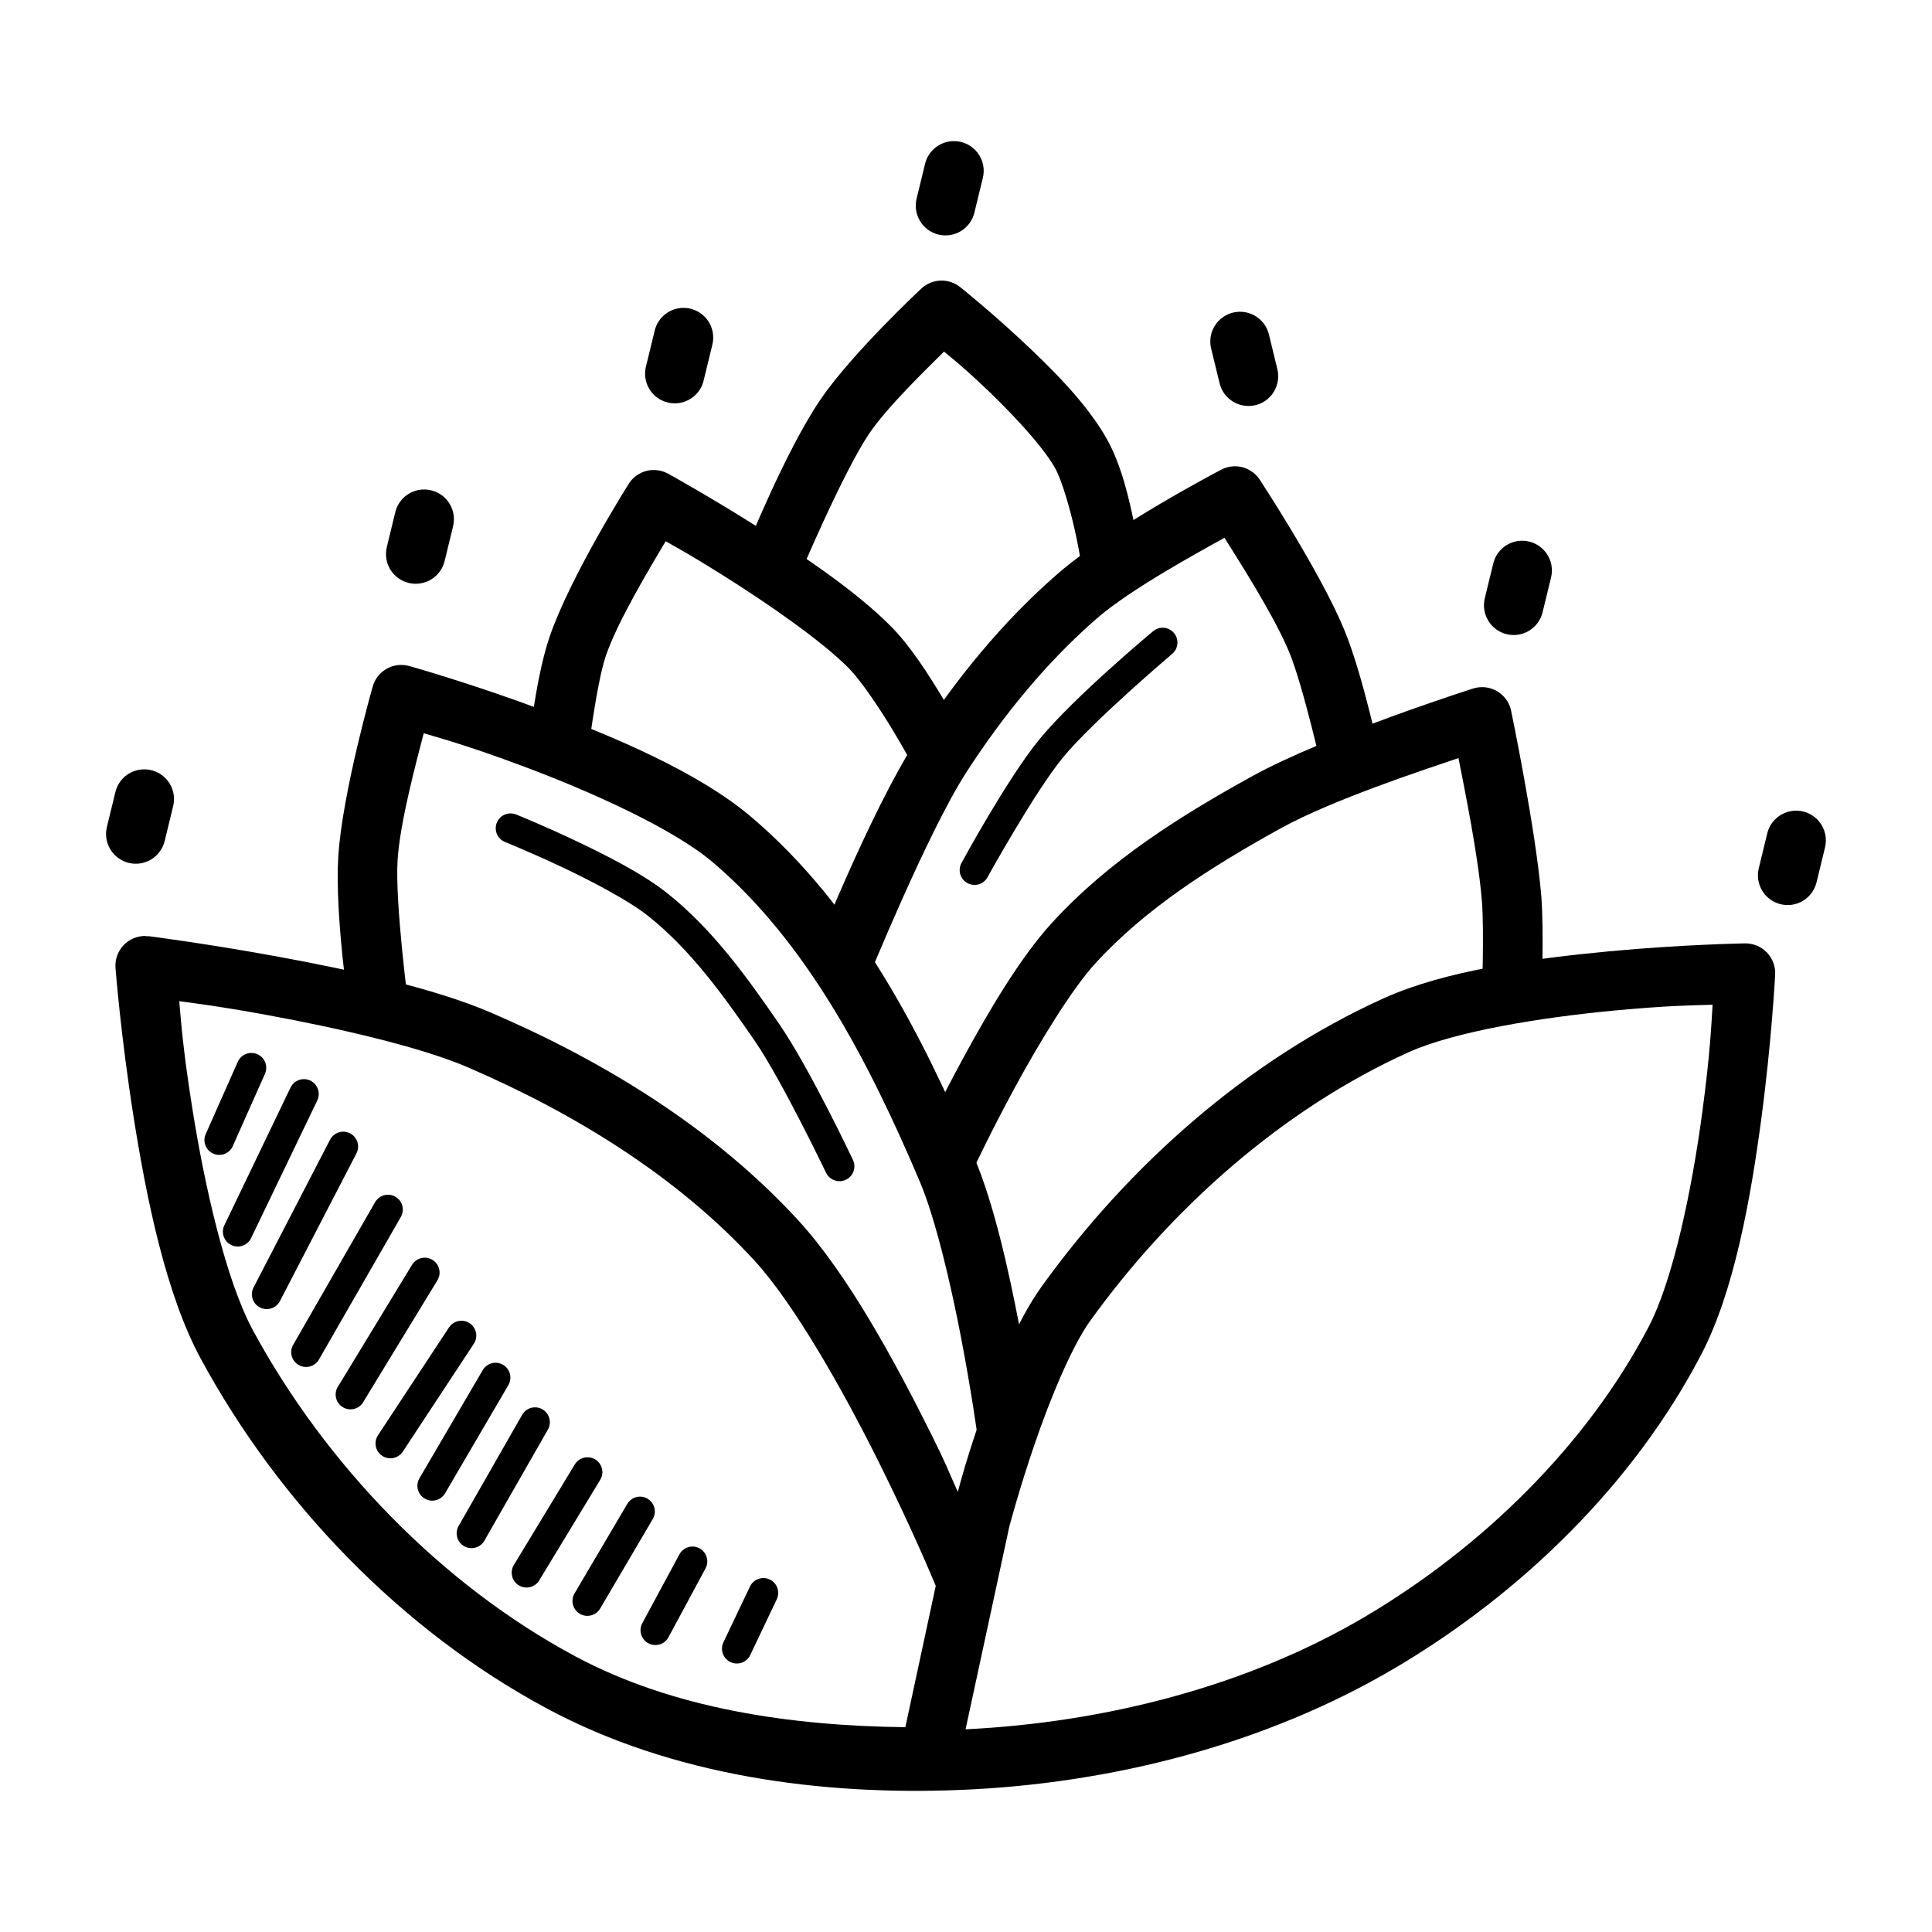
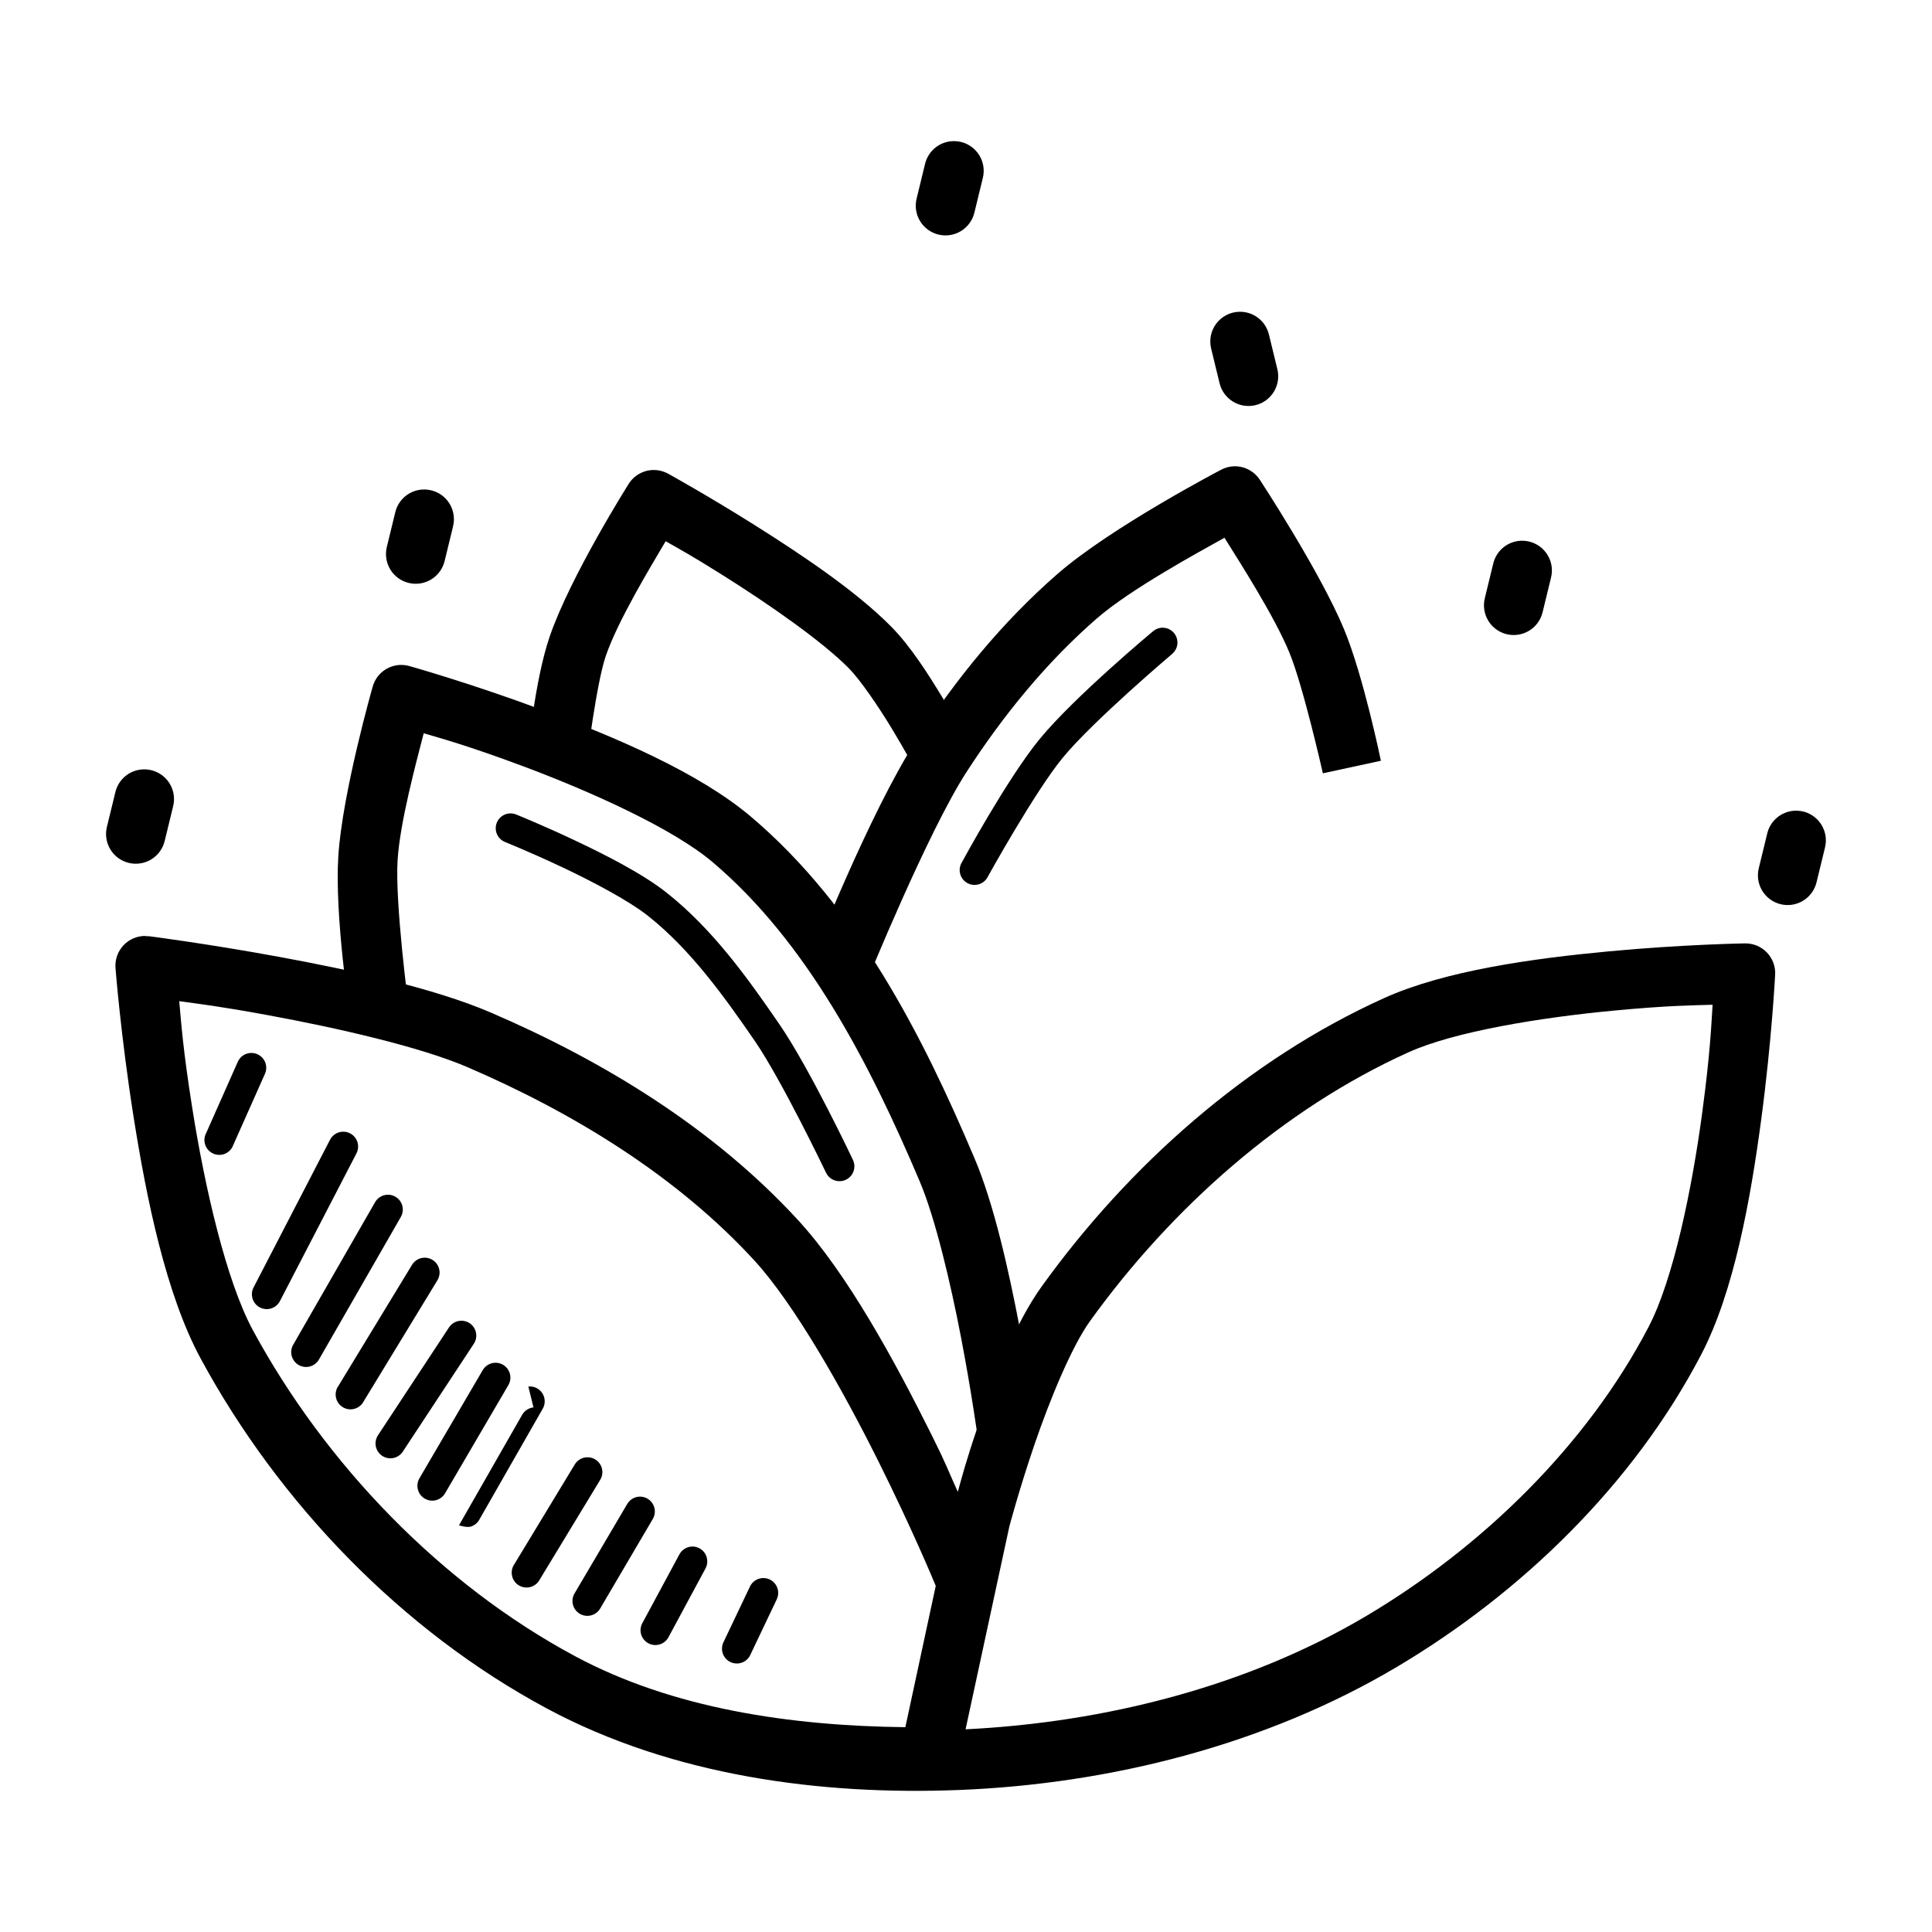
<svg xmlns="http://www.w3.org/2000/svg" fill="#000000" width="800px" height="800px" version="1.1" viewBox="144 144 512 512">
  <g fill-rule="evenodd">
    <path d="m182.67 392.04c-2.231-0.059-4.383 0.832-5.918 2.449-1.539 1.621-2.312 3.816-2.141 6.039 0 0 1.371 17.84 4.797 39.512 3.43 21.672 8.578 47.004 17.773 63.992 20.711 38.254 53.227 72.074 91.758 92.742 33.25 17.836 72.598 23.055 109.32 21.586 39.953-1.598 81.141-11.961 115.9-32.594 33.047-19.621 62.691-48.348 80.688-82.809 8.699-16.66 13.09-41.258 15.898-62.301 2.809-21.043 3.688-38.375 3.688-38.375h0.004c0.109-2.18-0.688-4.305-2.203-5.875-1.516-1.566-3.613-2.434-5.793-2.398 0 0-16.285 0.25-36.191 2.121-19.91 1.871-43.246 5.066-59.41 12.359-36.32 16.395-67.723 44.414-90.742 76.383-7.102 9.863-12.59 24.328-16.852 36.809-3.297 9.66-4.504 14.379-5.414 17.68-2.777-6.129-2.832-6.828-6.887-14.977-9.867-19.832-22.406-42.828-35.395-56.98-22.426-24.438-51.625-42.223-81.426-55.043-15.238-6.555-37.469-11.352-56.367-14.82-18.895-3.469-34.316-5.441-34.316-5.441v0.004c-0.254-0.012-0.512-0.012-0.77 0zm8.824 17.281c5.57 0.77 10.492 1.324 23.398 3.688 18.438 3.387 40.473 8.41 53.012 13.809 28.359 12.199 55.629 29.016 76.016 51.23 10.512 11.457 23.32 34.035 32.934 53.352 8.91 17.906 14.242 30.75 15.129 32.871l-8.055 37.453c-30.527-0.348-61.652-4.93-87.543-18.82-35.457-19.02-66.102-50.797-85.363-86.375-7.098-13.113-12.762-37.957-16.082-58.949-2.453-15.508-2.898-22.273-3.441-28.258zm406.36 0.961c-0.348 5.481-0.629 12.762-2.707 28.289-2.711 20.34-7.664 44.453-14.266 57.102-16.359 31.332-44.008 58.297-74.785 76.566-31.395 18.641-69.262 28.242-106.21 30.043l11.594-53.719s2.606-9.863 6.676-21.77c4.066-11.906 9.871-25.973 14.73-32.719 21.59-29.988 51.141-56.199 84.41-71.219 12.25-5.531 35.191-9.23 54.43-11.039 14.379-1.355 20.781-1.387 26.137-1.543z" />
    <path d="m250.14 320.21c-3.465 0.094-6.461 2.441-7.379 5.781 0 0-8.02 28.039-9.102 44.895-1.008 15.605 3.012 41.945 3.012 41.945l15.59-2.215s-3.617-27.41-2.891-38.715c0.645-10.102 4.93-25.836 6.918-33.578 5.074 1.496 11.84 3.344 25.984 8.609 18.523 6.894 40.145 16.703 50.586 25.551 24.945 21.145 41.441 52.918 54.887 84.625 4.098 9.66 8.184 26.941 10.945 41.359 2.766 14.414 4.367 26.105 4.367 26.105l15.621-2.152s-1.672-12.09-4.523-26.938c-2.848-14.848-6.723-32.32-11.898-44.527-13.762-32.449-31.008-66.582-59.223-90.5-13.875-11.758-36.074-21.148-55.258-28.289-19.188-7.141-35.301-11.656-35.301-11.656v0.008c-0.758-0.219-1.547-0.316-2.336-0.301z" />
-     <path d="m536.45 326.11c-0.742 0.027-1.477 0.16-2.18 0.391 0 0-38.797 12.367-58.457 23.215-18.758 10.352-37.965 22.297-53.168 38.992-8.387 9.207-16.688 23.379-23.34 35.609-6.648 12.227-11.441 22.418-11.441 22.418l14.27 6.703s4.594-9.797 11.008-21.586c6.414-11.793 14.852-25.648 21.125-32.535 13.246-14.543 30.938-25.762 49.168-35.824 13.676-7.547 38.016-15.523 47.078-18.602 1.695 8.68 5.238 25.934 6.211 37.945 0.613 7.57 0 25.617 0 25.617l15.742 0.613s0.77-17.406 0-27.492c-1.418-17.5-7.996-49.168-7.996-49.168h0.008c-0.762-3.762-4.129-6.426-7.965-6.305z" />
    <path d="m471.23 267.56c-1.289 0.012-2.559 0.344-3.691 0.961 0 0-29.031 15.156-43.266 27.551-14.637 12.746-26.996 27.949-37.359 43.973-12.531 19.371-27.828 58.332-27.828 58.332l14.605 5.844s16.125-39.672 26.445-55.625c9.734-15.043 21.207-29.102 34.473-40.652 8.957-7.801 26.93-17.547 33.887-21.434 4.066 6.508 13.156 20.664 17.16 30.32 3.711 8.945 8.918 32.102 8.918 32.102l15.375-3.32s-4.586-22.363-9.746-34.809c-6.348-15.316-22.324-39.637-22.324-39.637h-0.008c-1.457-2.254-3.961-3.609-6.641-3.598z" />
    <path d="m317.3 268.55c-2.746-0.008-5.297 1.414-6.734 3.75 0 0-15.426 24.422-20.91 40.438-3.996 11.668-5.781 31.242-5.781 31.242l15.652 1.691s2.523-20.57 5.012-27.828c3.242-9.469 11.973-23.797 15.867-30.41 3.797 2.16 6.934 3.84 15.25 9.07 12.105 7.613 26.309 17.484 33.363 24.66 2.949 3 7.75 10.02 11.348 15.961 3.598 5.941 6.211 10.887 6.211 10.887l13.898-7.379s-2.793-5.301-6.641-11.656c-3.848-6.352-8.516-13.688-13.594-18.848-9.184-9.34-23.676-19.066-36.191-26.938-12.512-7.871-22.969-13.652-22.969-13.652v-0.004c-1.16-0.637-2.461-0.973-3.781-0.977z" />
-     <path d="m393.31 218.36c-1.953 0.055-3.816 0.832-5.227 2.184 0 0-18.254 17.035-26.629 29.305-9.391 13.754-19.988 40.312-19.988 40.312l14.574 5.965s11.516-27.281 18.422-37.391c4.738-6.938 14.809-16.688 19.711-21.555 2.703 2.242 4.277 3.438 9.227 8.023 7.91 7.332 16.848 16.867 20.172 22.785 1.91 3.402 4.324 11.781 5.75 18.789 1.434 7.004 2.152 12.762 2.152 12.762l15.621-1.969s-0.789-6.301-2.336-13.93c-1.559-7.629-3.578-16.438-7.473-23.367-5.309-9.449-14.805-18.863-23.188-26.629-8.379-7.769-15.652-13.562-15.652-13.562-1.453-1.164-3.273-1.773-5.137-1.723z" />
    <path d="m181.62 347.91c-3.445 0.266-6.312 2.746-7.07 6.117l-2.215 9.102v0.004c-0.504 2.031-0.176 4.184 0.914 5.973 1.086 1.793 2.84 3.078 4.875 3.57 2.035 0.496 4.184 0.16 5.973-0.934 1.785-1.094 3.062-2.852 3.551-4.891l2.215-9.102c0.645-2.465 0.055-5.094-1.582-7.047-1.637-1.953-4.117-2.996-6.66-2.793z" />
    <path d="m255.8 273.74c-3.445 0.27-6.316 2.75-7.074 6.121l-2.215 9.102c-1.027 4.231 1.566 8.492 5.797 9.52 4.231 1.027 8.488-1.57 9.52-5.797l2.215-9.102-0.004-0.004c0.645-2.465 0.059-5.09-1.578-7.047-1.637-1.953-4.121-2.992-6.66-2.793z" />
-     <path d="m325.32 225.59c-3.734-0.078-7.012 2.477-7.84 6.117l-2.215 9.102c-0.602 2.066-0.336 4.285 0.738 6.148 1.078 1.859 2.867 3.203 4.957 3.711 2.086 0.508 4.293 0.141 6.106-1.02 1.809-1.156 3.07-3.008 3.481-5.117l2.215-9.102c0.602-2.328 0.105-4.801-1.344-6.719-1.449-1.918-3.695-3.066-6.098-3.121z" />
    <path d="m397 181.4c-3.746-0.094-7.039 2.465-7.871 6.117l-2.215 9.102c-0.504 2.035-0.176 4.184 0.914 5.977 1.086 1.789 2.84 3.074 4.875 3.57 2.035 0.492 4.184 0.156 5.973-0.934 1.785-1.094 3.062-2.856 3.551-4.891l2.215-9.102c0.602-2.328 0.105-4.801-1.344-6.719-1.449-1.918-3.695-3.066-6.098-3.121z" />
    <path d="m472.21 226.63c-2.359 0.121-4.539 1.293-5.938 3.195-1.398 1.902-1.871 4.328-1.289 6.617l2.215 9.102c0.484 2.035 1.766 3.797 3.551 4.887 1.789 1.094 3.938 1.43 5.973 0.938 2.035-0.496 3.789-1.781 4.875-3.57 1.086-1.793 1.414-3.941 0.914-5.977l-2.215-9.102c-0.859-3.723-4.269-6.289-8.086-6.09z" />
    <path d="m547.58 287.3c-3.746-0.094-7.035 2.465-7.871 6.117l-2.215 9.102v0.004c-0.504 2.035-0.172 4.184 0.914 5.973 1.086 1.793 2.84 3.078 4.875 3.57 2.035 0.496 4.184 0.16 5.973-0.934 1.785-1.094 3.066-2.852 3.551-4.891l2.215-9.102c0.602-2.324 0.105-4.801-1.344-6.715-1.449-1.918-3.695-3.07-6.098-3.125z" />
    <path d="m619.38 358.86c-3.441 0.27-6.312 2.75-7.07 6.121l-2.215 9.102c-0.5 2.035-0.172 4.184 0.914 5.973 1.086 1.793 2.84 3.078 4.875 3.57 2.035 0.496 4.184 0.16 5.973-0.934 1.785-1.094 3.062-2.852 3.551-4.891l2.215-9.102c0.645-2.465 0.055-5.09-1.582-7.047-1.637-1.953-4.117-2.992-6.66-2.793z" />
    <path d="m210.62 423.04c-1.582-0.004-3.008 0.941-3.629 2.398l-8.332 18.789c-0.527 0.965-0.629 2.106-0.281 3.148 0.352 1.043 1.125 1.891 2.129 2.34 1.004 0.449 2.152 0.457 3.16 0.023 1.012-0.438 1.793-1.273 2.156-2.312l8.363-18.789h0.004c0.566-1.219 0.473-2.644-0.25-3.777-0.723-1.133-1.973-1.82-3.32-1.82z" />
-     <path d="m224.68 429.98c-1.594-0.055-3.062 0.855-3.719 2.305l-17.375 36.164c-0.543 0.949-0.664 2.078-0.34 3.117 0.324 1.043 1.066 1.902 2.047 2.379 0.984 0.473 2.117 0.52 3.137 0.125 1.016-0.395 1.824-1.195 2.231-2.207l17.402-36.191c0.594-1.199 0.543-2.617-0.141-3.766-0.684-1.152-1.906-1.875-3.242-1.926z" />
    <path d="m234.82 443.91c-1.445 0.055-2.742 0.891-3.383 2.184l-20.172 38.961c-0.527 0.93-0.652 2.035-0.348 3.059 0.301 1.023 1.008 1.879 1.957 2.371 0.949 0.496 2.055 0.582 3.066 0.242 1.016-0.34 1.844-1.078 2.305-2.043l20.203-38.992c0.66-1.242 0.605-2.746-0.145-3.941-0.746-1.191-2.078-1.895-3.484-1.84z" />
    <path d="m246.82 460.61c-1.434 0-2.75 0.777-3.445 2.027l-21.586 37.578c-0.578 0.906-0.758 2.012-0.5 3.055 0.262 1.047 0.934 1.938 1.867 2.473s2.047 0.664 3.078 0.355c1.031-0.305 1.891-1.02 2.383-1.977l21.586-37.578c0.715-1.215 0.727-2.723 0.027-3.949-0.699-1.223-2-1.98-3.41-1.984z" />
    <path d="m256.29 477.31c-1.301 0.086-2.477 0.812-3.133 1.938l-19.465 32.012c-0.641 0.891-0.879 2.004-0.66 3.078 0.219 1.074 0.871 2.008 1.809 2.578 0.934 0.57 2.062 0.727 3.117 0.426 1.055-0.297 1.938-1.02 2.434-1.992l19.496-32.012c0.793-1.254 0.812-2.844 0.051-4.117-0.758-1.273-2.168-2.012-3.648-1.91z" />
    <path d="m266.16 494.01c-1.301 0.039-2.5 0.719-3.199 1.812l-18.789 28.535v0.004c-1.199 1.816-0.695 4.258 1.121 5.457 1.816 1.195 4.262 0.695 5.457-1.125l18.789-28.535c0.836-1.223 0.91-2.812 0.195-4.109-0.711-1.301-2.094-2.086-3.574-2.039z" />
    <path d="m275.38 505.14c-1.438-0.016-2.769 0.75-3.477 2l-16.699 28.535h0.004c-0.562 0.902-0.734 1.996-0.477 3.023 0.258 1.031 0.918 1.918 1.836 2.453 0.918 0.535 2.012 0.676 3.035 0.395 1.023-0.285 1.891-0.973 2.402-1.902l16.695-28.535c0.727-1.211 0.754-2.715 0.066-3.945-0.684-1.23-1.977-2.004-3.387-2.023z" />
-     <path d="m285.38 516.98c-1.289 0.137-2.426 0.895-3.047 2.031l-16.695 29.211c-0.578 0.906-0.762 2.012-0.504 3.059 0.258 1.047 0.934 1.941 1.867 2.477s2.047 0.66 3.078 0.355c1.031-0.309 1.895-1.023 2.383-1.984l16.699-29.215v0.004c0.762-1.281 0.738-2.879-0.059-4.137-0.801-1.258-2.242-1.953-3.723-1.801z" />
+     <path d="m285.38 516.98c-1.289 0.137-2.426 0.895-3.047 2.031l-16.695 29.211s2.047 0.66 3.078 0.355c1.031-0.309 1.895-1.023 2.383-1.984l16.699-29.215v0.004c0.762-1.281 0.738-2.879-0.059-4.137-0.801-1.258-2.242-1.953-3.723-1.801z" />
    <path d="m299.4 530.2c-1.289 0.098-2.453 0.82-3.106 1.938l-16.02 26.445h-0.004c-0.598 0.895-0.805 1.996-0.57 3.047 0.234 1.051 0.887 1.961 1.809 2.516 0.926 0.555 2.035 0.711 3.074 0.426 1.035-0.285 1.914-0.98 2.426-1.93l16.02-26.414c0.797-1.258 0.812-2.856 0.043-4.133-0.766-1.273-2.188-2.008-3.672-1.895z" />
    <path d="m313.67 540.62c-1.438-0.02-2.769 0.75-3.477 2l-13.93 23.645c-0.535 0.902-0.688 1.977-0.426 2.992 0.262 1.016 0.914 1.887 1.82 2.418 0.902 0.531 1.98 0.68 2.992 0.414 1.016-0.266 1.883-0.922 2.41-1.828l13.898-23.645c0.738-1.203 0.777-2.715 0.098-3.953-0.68-1.242-1.973-2.019-3.387-2.043z" />
    <path d="m327.44 553.85c-1.441 0.027-2.75 0.844-3.414 2.121l-9.746 18.082v-0.004c-0.531 0.922-0.668 2.019-0.383 3.039 0.289 1.023 0.98 1.887 1.914 2.394 0.934 0.508 2.035 0.613 3.047 0.297 1.016-0.316 1.859-1.027 2.34-1.977l9.75-18.113c0.68-1.227 0.652-2.727-0.07-3.93-0.723-1.207-2.031-1.934-3.438-1.91z" />
    <path d="m346.02 562.21c-1.43 0.102-2.691 0.973-3.289 2.273l-6.949 14.605v0.004c-0.496 0.945-0.582 2.055-0.246 3.07 0.34 1.012 1.078 1.844 2.043 2.305 0.965 0.457 2.074 0.504 3.074 0.129s1.805-1.141 2.231-2.121l6.949-14.605c0.621-1.266 0.516-2.766-0.27-3.934-0.789-1.168-2.137-1.828-3.543-1.727z" />
    <path d="m278.92 359.57c-1.816 0.18-3.273 1.582-3.519 3.394-0.242 1.809 0.789 3.551 2.496 4.203 0 0 6.766 2.723 14.945 6.582 8.18 3.856 17.812 8.938 22.938 13.008 11.086 8.801 19.859 20.895 28.258 33.117 7.137 10.387 18.852 34.871 18.852 34.871l0.004-0.004c0.441 0.957 1.246 1.695 2.238 2.051 0.988 0.359 2.082 0.309 3.035-0.145 0.949-0.449 1.68-1.262 2.031-2.254 0.348-0.996 0.289-2.086-0.172-3.035 0 0-11.422-24.195-19.496-35.945-8.465-12.32-17.59-25.094-29.828-34.809-6.305-5.004-16.113-10-24.508-13.961-8.395-3.961-15.344-6.766-15.344-6.766-0.609-0.262-1.277-0.363-1.938-0.301z" />
    <path d="m451.95 310.34c-0.883 0.043-1.73 0.379-2.398 0.961 0 0-20.816 17.32-30.043 28.566-8.609 10.5-20.57 32.598-20.57 32.598v-0.004c-0.586 0.918-0.762 2.039-0.492 3.094 0.27 1.051 0.965 1.949 1.918 2.473 0.953 0.523 2.082 0.629 3.117 0.289 1.035-0.336 1.883-1.086 2.344-2.07 0 0 12.398-22.402 19.773-31.395 7.988-9.742 28.996-27.523 28.996-27.523 1.309-1.07 1.789-2.859 1.191-4.441-0.602-1.586-2.144-2.606-3.836-2.539z" />
  </g>
</svg>